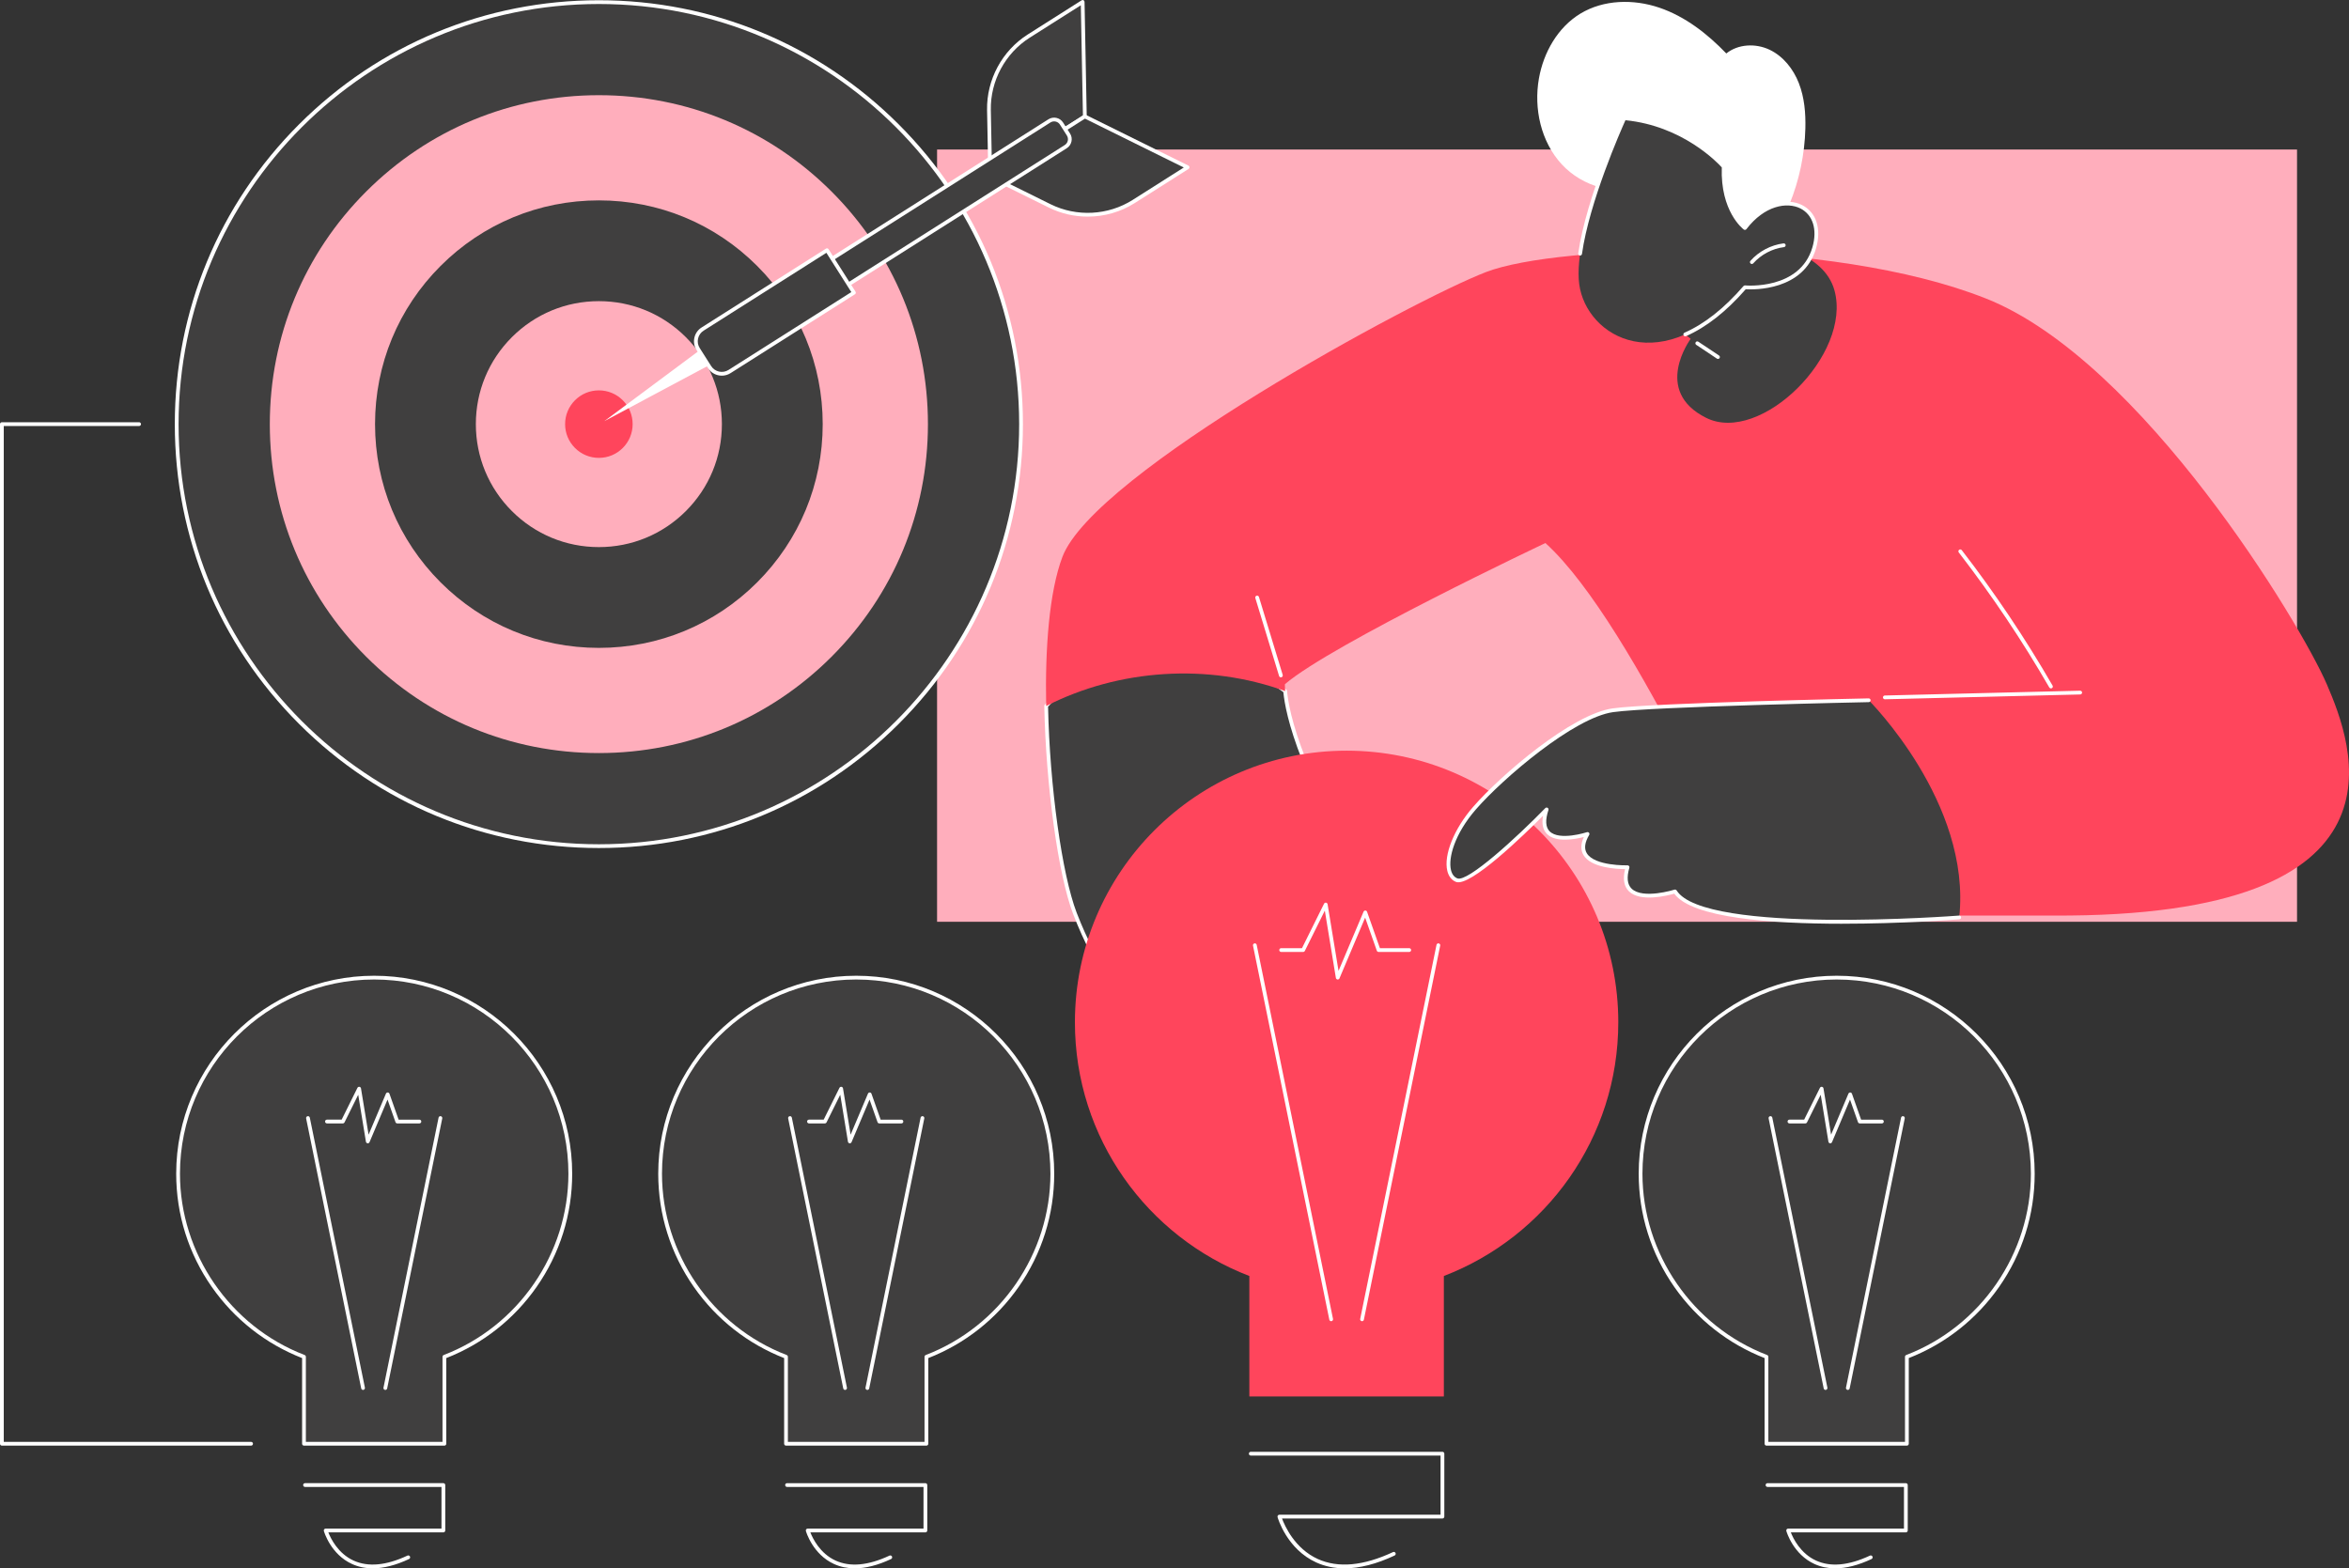
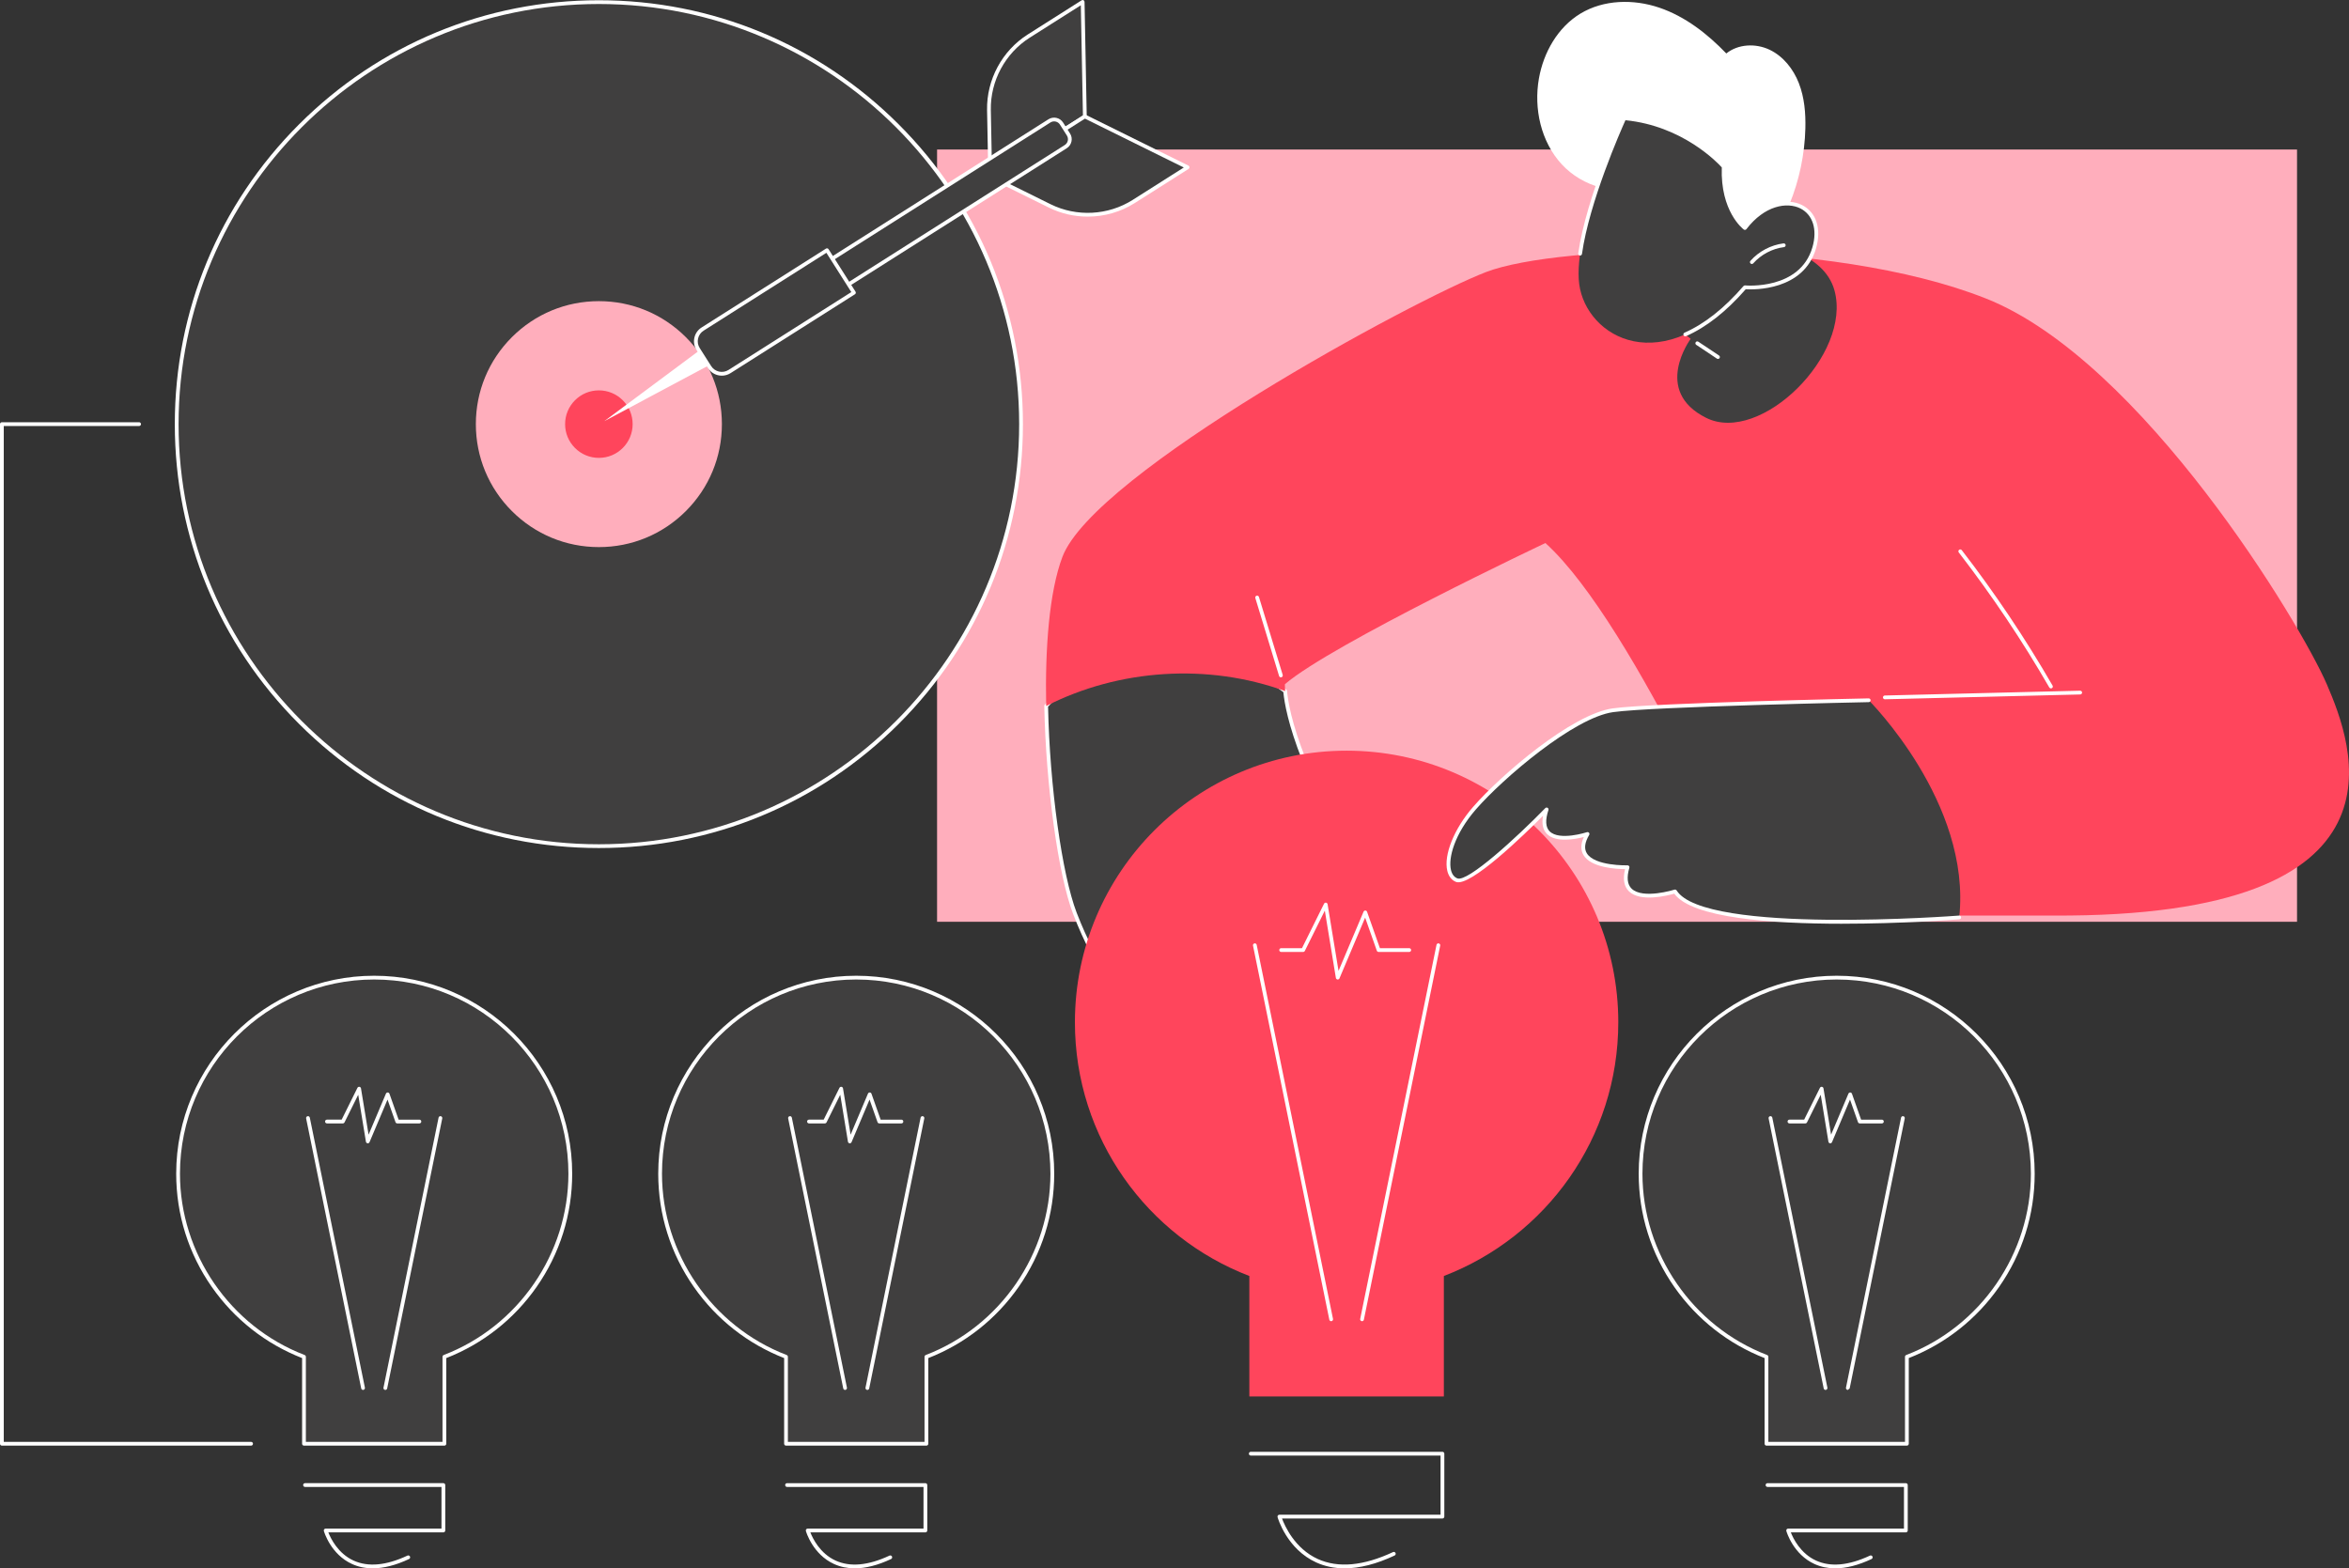
<svg xmlns="http://www.w3.org/2000/svg" id="Capa_2" data-name="Capa 2" viewBox="0 0 2740.59 1830.02">
  <rect x="0" y="0" width="2740.59" height="1830.02" fill="#333333" stroke="none" />
  <defs>
    <style>
      .cls-1 {
        fill: #ffaebc;
      }

      .cls-2 {
        fill: #403f3f;
      }

      .cls-3 {
        fill: #fff;
      }

      .cls-4 {
        fill: #ff455c;
      }
    </style>
  </defs>
  <g id="Capa_2-2" data-name="Capa 2">
    <g id="Illustration">
      <g id="SMART_goal_setting" data-name="SMART goal setting">
        <g>
          <g>
            <path class="cls-2" d="M665.37,1369.53c0-126.36-102.43-228.8-228.8-228.8s-228.8,102.43-228.8,228.8c0,97.49,61,180.68,146.89,213.64v101.48h163.81v-101.48c85.89-32.95,146.89-116.15,146.89-213.64h.01Z" />
            <path class="cls-3" d="M518.48,1686.84h-163.82c-1.22,0-2.2-.98-2.2-2.2v-99.97c-42.56-16.65-78.93-45.27-105.26-82.86-27.24-38.89-41.63-84.63-41.63-132.28,0-127.37,103.63-230.99,231-230.99s231,103.62,231,230.99c0,47.65-14.4,93.39-41.63,132.28-26.33,37.59-62.7,66.22-105.26,82.86v99.97c0,1.22-.98,2.2-2.2,2.2h0ZM356.86,1682.44h159.42v-99.28c0-.91.56-1.73,1.41-2.05,87.02-33.39,145.48-118.42,145.48-211.58,0-124.95-101.65-226.6-226.6-226.6s-226.6,101.65-226.6,226.6c0,93.17,58.46,178.2,145.48,211.58.85.33,1.41,1.14,1.41,2.05v99.28h0Z" />
          </g>
          <path class="cls-3" d="M434.84,1830c-8.69,0-16.74-1.67-24.1-5.03-24.86-11.31-32.57-37.44-32.89-38.54-.19-.66-.06-1.38.36-1.93.42-.55,1.07-.87,1.76-.87h135.11v-48.6h-159.2c-1.22,0-2.2-.98-2.2-2.2s.98-2.2,2.2-2.2h161.4c1.22,0,2.2.98,2.2,2.2v53c0,1.22-.98,2.2-2.2,2.2h-134.21c2.68,6.88,11.12,24.61,29.53,32.96,16.97,7.71,38.1,5.74,62.79-5.84,1.11-.52,2.41-.04,2.93,1.06.52,1.1.04,2.41-1.06,2.93-15.45,7.24-29.63,10.87-42.42,10.87h0Z" />
          <g>
            <path class="cls-3" d="M423.57,1621.83c-1.02,0-1.94-.72-2.15-1.76l-64.26-315.04c-.24-1.19.52-2.35,1.71-2.59s2.35.52,2.59,1.71l64.26,315.04c.24,1.19-.52,2.35-1.71,2.59-.15.03-.3.05-.44.05Z" />
            <path class="cls-3" d="M449.57,1621.83c-.15,0-.29-.02-.44-.05-1.19-.24-1.96-1.4-1.71-2.59l64.26-315.04c.24-1.19,1.41-1.95,2.59-1.71,1.19.24,1.96,1.4,1.71,2.59l-64.26,315.04c-.21,1.04-1.13,1.76-2.15,1.76h0Z" />
          </g>
          <path class="cls-3" d="M429.11,1334.06c-.09,0-.17,0-.26-.01-.97-.12-1.75-.86-1.91-1.83l-9-54.8-15.98,32.21c-.37.75-1.13,1.22-1.97,1.22h-18.53c-1.22,0-2.2-.98-2.2-2.2s.98-2.2,2.2-2.2h17.16l18.41-37.11c.42-.86,1.34-1.34,2.3-1.2.95.14,1.69.88,1.84,1.82l8.87,54.03,20.25-47.91c.35-.83,1.17-1.35,2.09-1.34.91.03,1.71.61,2.01,1.47l10.68,30.25h24.25c1.22,0,2.2.98,2.2,2.2s-.98,2.2-2.2,2.2h-25.81c-.93,0-1.76-.59-2.07-1.47l-9.31-26.36-21,49.69c-.35.82-1.15,1.34-2.03,1.34h.01Z" />
        </g>
        <g>
          <g>
            <path class="cls-2" d="M1227.76,1369.53c0-126.36-102.43-228.8-228.8-228.8s-228.8,102.43-228.8,228.8c0,97.49,61,180.68,146.89,213.64v101.48h163.81v-101.48c85.89-32.95,146.89-116.15,146.89-213.64h0Z" />
            <path class="cls-3" d="M1080.87,1686.84h-163.81c-1.22,0-2.2-.98-2.2-2.2v-99.97c-42.56-16.64-78.93-45.27-105.26-82.86-27.24-38.89-41.63-84.63-41.63-132.28,0-127.37,103.63-230.99,231-230.99s230.99,103.62,230.99,230.99c0,47.65-14.4,93.39-41.63,132.28-26.33,37.59-62.7,66.22-105.26,82.86v99.97c0,1.22-.98,2.2-2.2,2.2ZM919.25,1682.44h159.41v-99.28c0-.91.56-1.73,1.41-2.05,87.02-33.39,145.48-118.42,145.48-211.58,0-124.95-101.65-226.6-226.6-226.6s-226.6,101.65-226.6,226.6c0,93.17,58.46,178.2,145.48,211.58.85.33,1.41,1.14,1.41,2.05v99.28h0Z" />
          </g>
          <path class="cls-3" d="M997.22,1830c-8.69,0-16.74-1.67-24.1-5.02-24.86-11.31-32.57-37.44-32.89-38.55-.19-.66-.06-1.38.36-1.93s1.07-.87,1.76-.87h135.11v-48.6h-159.2c-1.22,0-2.2-.98-2.2-2.2s.98-2.2,2.2-2.2h161.4c1.22,0,2.2.98,2.2,2.2v53c0,1.22-.98,2.2-2.2,2.2h-134.21c2.67,6.88,11.12,24.61,29.53,32.97,16.97,7.7,38.09,5.74,62.79-5.84,1.11-.52,2.41-.04,2.93,1.06.52,1.1.04,2.41-1.06,2.93-15.44,7.24-29.63,10.87-42.42,10.87v-.02Z" />
          <g>
            <path class="cls-3" d="M985.96,1621.83c-1.02,0-1.94-.72-2.15-1.76l-64.26-315.04c-.24-1.19.52-2.35,1.71-2.59s2.35.52,2.59,1.71l64.26,315.04c.24,1.19-.52,2.35-1.71,2.59-.15.03-.3.05-.44.05Z" />
            <path class="cls-3" d="M1011.96,1621.83c-.15,0-.29-.02-.44-.05-1.19-.24-1.96-1.4-1.71-2.59l64.26-315.04c.24-1.19,1.41-1.95,2.59-1.71,1.19.24,1.96,1.4,1.71,2.59l-64.26,315.04c-.21,1.04-1.13,1.76-2.15,1.76h0Z" />
          </g>
          <path class="cls-3" d="M991.49,1334.06c-.09,0-.17,0-.26-.01-.97-.12-1.75-.86-1.91-1.83l-9-54.8-15.98,32.21c-.37.75-1.13,1.22-1.97,1.22h-18.53c-1.22,0-2.2-.98-2.2-2.2s.98-2.2,2.2-2.2h17.16l18.41-37.11c.42-.86,1.34-1.34,2.3-1.2.95.14,1.69.88,1.84,1.82l8.87,54.03,20.25-47.91c.35-.83,1.21-1.35,2.09-1.34.91.03,1.71.61,2.01,1.47l10.68,30.25h24.25c1.22,0,2.2.98,2.2,2.2s-.98,2.2-2.2,2.2h-25.81c-.93,0-1.76-.59-2.07-1.47l-9.31-26.36-21,49.69c-.35.82-1.15,1.34-2.03,1.34h.01Z" />
        </g>
        <g>
          <g>
            <path class="cls-2" d="M2371.67,1369.53c0-126.36-102.43-228.8-228.8-228.8s-228.8,102.43-228.8,228.8c0,97.49,61,180.68,146.89,213.64v101.48h163.81v-101.48c85.89-32.95,146.89-116.15,146.89-213.64h.01Z" />
            <path class="cls-3" d="M2224.78,1686.84h-163.81c-1.22,0-2.2-.98-2.2-2.2v-99.97c-42.56-16.64-78.93-45.27-105.26-82.86-27.24-38.89-41.63-84.63-41.63-132.28,0-127.37,103.62-230.99,230.99-230.99s231,103.62,231,230.99c0,47.65-14.4,93.39-41.63,132.28-26.33,37.59-62.7,66.22-105.26,82.86v99.97c0,1.22-.98,2.2-2.2,2.2h0ZM2063.16,1682.44h159.41v-99.28c0-.91.56-1.73,1.41-2.05,87.02-33.39,145.48-118.42,145.48-211.58,0-124.95-101.65-226.6-226.6-226.6s-226.6,101.65-226.6,226.6c0,93.17,58.46,178.2,145.48,211.58.85.33,1.41,1.14,1.41,2.05v99.28h.01Z" />
          </g>
          <path class="cls-3" d="M2141.13,1830c-8.69,0-16.74-1.67-24.1-5.02-24.86-11.31-32.57-37.44-32.89-38.55-.19-.66-.06-1.38.36-1.93.42-.55,1.07-.87,1.76-.87h135.11v-48.6h-159.2c-1.22,0-2.2-.98-2.2-2.2s.98-2.2,2.2-2.2h161.4c1.22,0,2.2.98,2.2,2.2v53c0,1.22-.98,2.2-2.2,2.2h-134.21c2.67,6.88,11.12,24.61,29.53,32.97,16.97,7.7,38.09,5.74,62.79-5.84,1.11-.52,2.41-.04,2.93,1.06.52,1.1.04,2.41-1.06,2.93-15.44,7.24-29.63,10.87-42.42,10.87v-.02Z" />
          <g>
            <path class="cls-3" d="M2129.87,1621.83c-1.02,0-1.94-.72-2.15-1.76l-64.26-315.04c-.24-1.19.52-2.35,1.71-2.59s2.35.52,2.59,1.71l64.26,315.04c.24,1.19-.52,2.35-1.71,2.59-.15.03-.3.05-.44.05h0Z" />
-             <path class="cls-3" d="M2155.87,1621.83c-.15,0-.29-.02-.44-.05-1.19-.24-1.96-1.4-1.71-2.59l64.26-315.04c.24-1.19,1.41-1.95,2.59-1.71,1.19.24,1.96,1.4,1.71,2.59l-64.26,315.04c-.21,1.04-1.13,1.76-2.15,1.76h0Z" />
+             <path class="cls-3" d="M2155.87,1621.83c-.15,0-.29-.02-.44-.05-1.19-.24-1.96-1.4-1.71-2.59l64.26-315.04c.24-1.19,1.41-1.95,2.59-1.71,1.19.24,1.96,1.4,1.71,2.59l-64.26,315.04h0Z" />
          </g>
          <path class="cls-3" d="M2135.41,1334.06c-.09,0-.17,0-.26-.01-.97-.12-1.75-.86-1.91-1.83l-9-54.8-15.98,32.21c-.37.75-1.13,1.22-1.97,1.22h-18.53c-1.22,0-2.2-.98-2.2-2.2s.98-2.2,2.2-2.2h17.16l18.41-37.11c.42-.86,1.33-1.34,2.3-1.2.95.14,1.69.88,1.84,1.82l8.87,54.03,20.25-47.91c.35-.83,1.22-1.35,2.09-1.34.91.03,1.71.61,2.01,1.47l10.68,30.25h24.25c1.22,0,2.2.98,2.2,2.2s-.98,2.2-2.2,2.2h-25.81c-.93,0-1.76-.59-2.08-1.47l-9.31-26.36-21,49.69c-.35.82-1.15,1.34-2.03,1.34h.02Z" />
        </g>
        <g>
          <rect class="cls-1" x="1093.29" y="174.47" width="1586.66" height="901.1" />
          <g>
            <g>
              <g>
                <g>
                  <path class="cls-2" d="M1220.57,823.8c1.94,96.45,16.75,198.22,33.54,241.97,28.62,74.6,77.7,141.65,106.71,122.27s-33.05-128.89-33.05-128.89c11.1-34.56,54.38-97.88,99.54-92.32,28.66,3.53,53.75,72.51,85.75,73.36,82.43,2.19,32.36-93.22,8.29-153.84-16.62-41.85-20.88-67.85-21.93-79.94-84.44-63.74-205.68-63.74-278.85,17.39h0Z" />
                  <path class="cls-3" d="M1349.74,1193.63c-2.71,0-5.53-.47-8.47-1.4-27.5-8.74-64.19-60.42-89.22-125.67-17.33-45.16-31.81-149.5-33.68-242.72-.01-.56.19-1.1.57-1.52,70.47-78.14,191.63-85.74,281.8-17.67.5.38.81.94.87,1.57,1.01,11.69,5.19,37.55,21.78,79.32,2.66,6.7,5.61,13.76,8.74,21.23,18.56,44.38,39.59,94.69,22.15,120.15-7.4,10.8-21.29,15.98-41.27,15.47-17.8-.47-33.04-20.09-47.77-39.06-12.51-16.1-25.44-32.75-38.18-34.32-42.53-5.26-85.34,55.23-96.88,89.9,6.21,11.1,61.17,111.39,31.88,130.96-3.75,2.5-7.86,3.75-12.3,3.75h-.02ZM1222.78,824.63c1.94,92.56,16.26,195.75,33.37,240.36,24.2,63.07,60.55,114.82,86.45,123.05,6.41,2.04,12.13,1.43,16.99-1.82,22.41-14.96-16.76-96.01-33.74-125.98-.3-.53-.37-1.17-.18-1.76,11.8-36.72,55.9-99.53,101.9-93.83,14.56,1.79,27.46,18.4,41.12,35.99,14.11,18.16,28.7,36.94,44.42,37.36,18.69.53,30.94-3.94,37.53-13.56,16.09-23.48-5.35-74.76-22.58-115.96-3.13-7.49-6.09-14.57-8.77-21.31-16.35-41.17-20.81-67.22-21.99-79.59-88.01-65.87-205.7-58.57-274.53,17.04h.01Z" />
                </g>
                <path class="cls-4" d="M2714.66,798.36c-29.74-69.22-215.07-377.53-397.52-449.99-182.46-72.46-498.25-63.68-583.39-30.93s-457.41,234.49-494.28,332.49c-15.25,40.52-20.27,105.88-18.9,173.87,85.18-43.41,188.98-50.05,278.85-17.39-.47-5.43-.29-8.06-.29-8.06,54.29-46.64,303.89-164.7,303.89-164.7,105.14,94.84,250.25,434.67,250.25,434.67h342.05c429.7,2.39,349.08-200.75,319.35-269.97h-.01Z" />
              </g>
              <path class="cls-3" d="M2392.84,803.29c-.76,0-1.5-.4-1.91-1.1-31.49-54.56-67.03-107.57-105.61-157.55-.74-.96-.56-2.34.4-3.09.97-.74,2.35-.56,3.09.4,38.71,50.14,74.35,103.32,105.94,158.04.61,1.05.25,2.4-.81,3-.35.2-.72.29-1.1.29h0Z" />
              <path class="cls-3" d="M2199.06,815.95c-1.19,0-2.17-.95-2.2-2.15-.03-1.21.93-2.22,2.15-2.25l227.92-5.62c1.21,0,2.22.93,2.25,2.15.03,1.21-.93,2.22-2.15,2.25l-227.92,5.62h-.05Z" />
              <path class="cls-3" d="M1494.42,790.34c-.94,0-1.82-.61-2.1-1.56l-27.71-90.92c-.35-1.16.3-2.39,1.46-2.75,1.16-.36,2.39.3,2.75,1.46l27.71,90.92c.35,1.16-.3,2.39-1.46,2.75-.21.06-.43.09-.64.09h-.01Z" />
              <g>
                <path class="cls-4" d="M1888.07,1192.9c0-175.06-141.91-316.98-316.98-316.98s-316.98,141.91-316.98,316.98c0,135.06,84.51,250.32,203.5,295.98v140.59h226.95v-140.59c119-45.66,203.5-160.91,203.5-295.98h.01Z" />
                <path class="cls-3" d="M1568.68,1830c-11.92,0-22.95-2.29-33.04-6.88-34.09-15.51-44.67-51.34-45.1-52.86-.19-.66-.06-1.38.36-1.93s1.07-.87,1.76-.87h188.04v-69.03h-221.41c-1.22,0-2.2-.98-2.2-2.2s.98-2.2,2.2-2.2h223.61c1.22,0,2.2.98,2.2,2.2v73.43c0,1.22-.98,2.2-2.2,2.2h-187.16c3.21,8.66,14.9,35.08,41.78,47.28,23.75,10.78,53.26,8.06,87.72-8.09,1.11-.52,2.41-.04,2.93,1.06.52,1.1.04,2.41-1.06,2.93-21.28,9.98-40.81,14.97-58.41,14.97h-.02Z" />
                <g>
                  <path class="cls-3" d="M1553.07,1541.61c-1.02,0-1.94-.72-2.15-1.76l-89.03-436.47c-.24-1.19.52-2.35,1.71-2.59,1.19-.25,2.35.52,2.59,1.71l89.03,436.47c.24,1.19-.52,2.35-1.71,2.59-.15.03-.3.05-.44.05Z" />
                  <path class="cls-3" d="M1589.1,1541.61c-.15,0-.29-.01-.44-.05-1.19-.24-1.96-1.4-1.71-2.59l89.03-436.47c.24-1.19,1.4-1.96,2.59-1.71,1.19.24,1.96,1.4,1.71,2.59l-89.03,436.47c-.21,1.04-1.13,1.76-2.15,1.76Z" />
                </g>
                <path class="cls-3" d="M1560.74,1142.93c-.09,0-.17,0-.26-.01-.97-.12-1.75-.86-1.91-1.83l-12.89-78.52-23.31,46.98c-.37.75-1.13,1.22-1.97,1.22h-25.67c-1.22,0-2.2-.98-2.2-2.2s.98-2.2,2.2-2.2h24.3l25.74-51.88c.42-.85,1.33-1.34,2.3-1.2.95.14,1.69.88,1.84,1.82l12.76,77.75,29.19-69.08c.35-.83,1.21-1.37,2.09-1.34.91.03,1.71.61,2.01,1.47l14.99,42.47h34.2c1.22,0,2.2.98,2.2,2.2s-.98,2.2-2.2,2.2h-35.75c-.93,0-1.76-.59-2.07-1.47l-13.62-38.58-29.95,70.86c-.35.82-1.15,1.34-2.03,1.34h.01Z" />
              </g>
              <path class="cls-2" d="M2180.25,817.1s120.2,119.62,105.55,253.44c0,0-298,23.28-331.53-30.34,0,0-70.23,22.29-55.41-28.27,0,0-70.85,2.24-46.67-38.78,0,0-64.16,21.07-47.72-28.63,0,0-87.26,89.62-104.99,82.48s-10.87-47.57,20.83-83.99,114.59-107.67,161.55-114.24c46.96-6.57,298.4-11.66,298.4-11.66h-.01Z" />
              <path class="cls-3" d="M2149.22,1077.87c-82.43,0-175.25-6.66-195.86-35.1-7.58,2.19-39.49,10.35-52.88-2.74-5.8-5.67-7.3-14.36-4.49-25.88-9.63-.06-39.69-1.48-48.54-16.42-3.45-5.83-3.31-12.9.42-21.06-10.1,2.6-32.67,6.86-43.02-3.52-4.77-4.78-6.3-11.9-4.58-21.24-20.92,21.03-85.2,83.71-101.61,77.12-5.06-2.04-8.54-6.47-10.07-12.82-4.45-18.51,7.91-49.21,30.06-74.65,32.79-37.67,115.27-108.31,162.9-114.97,46.55-6.51,296.14-11.63,298.66-11.68,1.16.03,2.22.94,2.24,2.15.02,1.22-.94,2.22-2.15,2.24-2.51.05-251.84,5.16-298.14,11.64-45.9,6.42-128.69,77.3-160.2,113.5-24.83,28.52-32.49,56.66-29.1,70.74,1.2,4.97,3.7,8.26,7.44,9.76,11.94,4.79,69.26-47.74,102.6-81.97.72-.74,1.84-.88,2.72-.35.87.53,1.27,1.6.95,2.57-3.86,11.68-3.39,20.04,1.4,24.84,11.38,11.41,43.23,1.12,43.55,1.01.87-.28,1.83,0,2.4.71.57.71.65,1.71.18,2.5-5.11,8.66-6.07,15.8-2.85,21.22,9.06,15.28,47.17,14.25,47.57,14.25.66-.07,1.38.29,1.81.85s.57,1.29.37,1.97c-3.3,11.25-2.43,19.44,2.58,24.34,13.06,12.77,49.68,1.33,50.05,1.22.96-.3,2,.08,2.53.93,32.45,51.89,326.52,29.55,329.49,29.32,1.18-.09,2.27.81,2.36,2.02s-.81,2.27-2.02,2.36c-5.53.43-67.48,5.14-136.75,5.14h-.02Z" />
            </g>
            <g>
              <g>
                <path class="cls-2" d="M1972.51,395.39s-45.18,60.74,18.16,92.21c63.34,31.46,170.28-73.75,149.59-148.83-12.29-44.58-74.55-53.37-74.55-53.37l-48.67-21.52-83.2,99.77,38.68,31.74h-.01Z" />
                <g>
                  <path class="cls-2" d="M1980.22,400.53l24.16,16.11-24.16-16.11h0Z" />
                  <path class="cls-3" d="M2004.38,418.84c-.42,0-.84-.12-1.22-.37l-24.16-16.11c-1.01-.67-1.28-2.04-.61-3.05.67-1.01,2.03-1.28,3.05-.61l24.16,16.11c1.01.67,1.28,2.04.61,3.05-.42.64-1.12.98-1.83.98h0Z" />
                </g>
              </g>
              <path class="cls-3" d="M2098.83,97.27c-6.43-16.6-18.21-31.62-34.29-39.25-16.08-7.64-36.59-6.8-50.45,4.36-22.06-22.96-47.94-43.14-78.07-53.4-30.14-10.26-65.01-9.57-92.23,6.94-26.38,16.01-42.97,45.29-48.33,75.68-6.2,35.23,2.37,73.78,26.6,100.09s64.75,37.92,97.82,24.3c2.46,12.29,11.14,22.66,21.57,29.62,10.43,6.96,22.54,10.9,34.61,14.26,19.19,5.34,38.74,9.42,58.46,12.2,11.37,1.6,29.46,4.03,39.18-4.03,7-5.81,10.63-21.28,13.99-29.5,11.49-28.13,17.88-58.36,18.63-88.75.44-17.79-1.08-35.92-7.51-52.51h.02Z" />
              <path class="cls-2" d="M2035.79,266.07s-26.82-20.14-24.74-71.54c0,0-42.37-49.96-115.99-56.58,0,0-60.7,131.94-52.58,193.58,8.12,61.65,97.19,114.88,193.31,3.7,0,0,65.72,6.58,80.92-46.22,15.2-52.8-42.99-72.6-80.92-22.94h0Z" />
              <path class="cls-3" d="M1966.18,392.42c-.85,0-1.65-.49-2.01-1.31-.49-1.11.02-2.41,1.13-2.9,23.34-10.27,46.5-28.58,68.83-54.42.47-.54,1.19-.81,1.88-.75.63.07,64.08,5.76,78.59-44.64,5.91-20.52.48-37.85-14.16-45.22-15.44-7.77-41.71-3.51-62.9,24.22-.73.96-2.1,1.15-3.07.42-1.13-.85-27.42-21.2-25.65-72.5-5.16-5.7-45.94-48.46-112.41-55.04-5.34,11.87-42.19,95.32-50.71,156.02-.17,1.2-1.27,2.06-2.48,1.87-1.2-.17-2.04-1.28-1.87-2.48,9.23-65.79,51.28-157.74,51.71-158.66.39-.84,1.25-1.36,2.2-1.27,73.67,6.63,117.04,56.84,117.47,57.35.36.42.54.96.52,1.51-1.71,42.14,16.6,62.9,22.24,68.26,22.47-28.05,50.27-32.01,66.92-23.63,16.65,8.38,22.94,27.68,16.41,50.36-14.39,50.01-73.06,48.45-82.09,47.89-22.54,25.9-45.98,44.31-69.66,54.74-.29.13-.59.19-.88.19h-.01Z" />
              <path class="cls-3" d="M2043.88,308.02c-.52,0-1.04-.18-1.46-.55-.91-.81-.99-2.2-.18-3.11,9.83-11.08,23.9-18.51,38.6-20.38,1.22-.12,2.31.7,2.46,1.91s-.7,2.3-1.91,2.46c-13.66,1.74-26.73,8.64-35.86,18.93-.43.49-1.04.74-1.65.74h0Z" />
            </g>
          </g>
        </g>
        <g>
          <g>
            <g>
              <ellipse class="cls-2" cx="698.71" cy="494.89" rx="492.56" ry="492.43" />
              <path class="cls-3" d="M698.7,989.52c-132.15,0-256.4-51.45-349.84-144.87-93.45-93.42-144.91-217.63-144.91-349.76s51.46-256.33,144.91-349.75C442.31,51.72,566.55.27,698.7.27s256.4,51.45,349.85,144.87c93.45,93.42,144.91,217.63,144.91,349.75s-51.46,256.33-144.91,349.76c-93.45,93.42-217.69,144.87-349.85,144.87h0ZM698.7,4.67c-270.38,0-490.36,219.92-490.36,490.23s219.97,490.23,490.36,490.23,490.36-219.92,490.36-490.23S969.09,4.67,698.7,4.67Z" />
            </g>
-             <path class="cls-1" d="M698.71,878.71c-102.55,0-198.96-39.92-271.47-112.42-72.51-72.49-112.45-168.88-112.45-271.4s39.93-198.91,112.45-271.4c72.51-72.49,168.92-112.42,271.47-112.42s198.96,39.92,271.47,112.42c72.51,72.49,112.45,168.88,112.45,271.4s-39.94,198.91-112.45,271.4c-72.51,72.49-168.92,112.42-271.47,112.42h0Z" />
            <path class="cls-2" d="M698.71,755.98c-69.76,0-135.34-27.16-184.66-76.47-49.32-49.31-76.49-114.88-76.49-184.61s27.16-135.3,76.49-184.61c49.33-49.31,114.91-76.47,184.66-76.47s135.34,27.16,184.66,76.47c49.32,49.31,76.49,114.88,76.49,184.61s-27.17,135.3-76.49,184.61c-49.33,49.31-114.91,76.47-184.66,76.47h0Z" />
            <path class="cls-1" d="M698.71,638.38c-38.34,0-74.38-14.93-101.49-42.03-27.11-27.1-42.04-63.13-42.04-101.46s14.93-74.36,42.04-101.46c27.11-27.1,63.15-42.03,101.49-42.03s74.38,14.93,101.49,42.03,42.04,63.13,42.04,101.46-14.93,74.36-42.04,101.46-63.15,42.03-101.49,42.03Z" />
            <path class="cls-4" d="M698.71,534.27c-10.52,0-20.41-4.1-27.85-11.53-7.44-7.44-11.54-17.33-11.54-27.85s4.1-20.41,11.54-27.85,17.33-11.53,27.85-11.53,20.41,4.1,27.85,11.53c7.44,7.44,11.54,17.33,11.54,27.85s-4.1,20.41-11.54,27.85-17.33,11.53-27.85,11.53Z" />
          </g>
          <g>
            <polygon class="cls-3" points="832.56 423.31 705.05 491.43 821.04 405.15 832.56 423.31" />
            <g>
              <g>
                <path class="cls-2" d="M1265.7,135.91l-110.4,70.01-1.48-77.48c-.67-34.92,16.93-67.65,46.43-86.36l62.89-39.88,2.56,133.71h0Z" />
                <path class="cls-3" d="M1155.3,208.12c-.36,0-.72-.09-1.04-.26-.7-.38-1.14-1.1-1.16-1.89l-1.48-77.48c-.68-35.45,17.5-69.27,47.45-88.26L1261.96.34c.67-.42,1.52-.45,2.22-.08.7.38,1.14,1.1,1.16,1.89l2.56,133.71c.02.77-.37,1.49-1.02,1.9l-110.4,70.01c-.36.23-.77.34-1.18.34h0ZM1261.01,6.15l-59.59,37.79c-28.66,18.17-46.06,50.53-45.41,84.46l1.41,73.57,106.05-67.25-2.46-128.57h0Z" />
              </g>
              <g>
                <path class="cls-2" d="M1265.7,135.91l-110.4,70.01,69.48,34.36c31.31,15.49,68.43,13.52,97.93-5.19l62.89-39.88-119.9-59.3Z" />
                <path class="cls-3" d="M1269.05,252.76c-15.51,0-31.03-3.48-45.25-10.51l-69.48-34.36c-.71-.35-1.18-1.06-1.22-1.86-.04-.79.35-1.55,1.02-1.97l110.4-70.01c.64-.41,1.46-.45,2.15-.11l119.9,59.3c.71.35,1.18,1.06,1.22,1.86.04.79-.35,1.55-1.02,1.97l-62.89,39.88c-16.55,10.49-35.67,15.81-54.83,15.81h0ZM1159.78,205.68l65.97,32.63c30.42,15.05,67.12,13.1,95.78-5.07l59.59-37.79-115.29-57.02-106.05,67.25h0Z" />
              </g>
            </g>
            <g>
              <path class="cls-2" d="M1243.44,171.08l-335.9,213-19.06-30.04,335.9-213.01c4.77-3.02,11.09-1.61,14.11,3.16l8.1,12.77c3.03,4.77,1.61,11.09-3.16,14.11h.01Z" />
              <path class="cls-3" d="M907.54,386.29c-.73,0-1.44-.36-1.86-1.02l-19.06-30.04c-.31-.49-.42-1.09-.29-1.66s.47-1.06.97-1.38l335.9-213.01c5.78-3.66,13.48-1.95,17.14,3.84l8.1,12.77c1.78,2.8,2.36,6.13,1.63,9.37-.73,3.24-2.67,6-5.47,7.78h0l-335.9,213c-.37.23-.77.34-1.18.34h.02ZM891.52,354.73l16.7,26.32,334.05-211.83c1.81-1.15,3.07-2.93,3.53-5.03s.09-4.24-1.06-6.05l-8.1-12.77c-2.37-3.74-7.33-4.85-11.07-2.48l-334.05,211.83h0ZM1243.44,171.08h.02-.02Z" />
            </g>
            <g>
              <path class="cls-2" d="M996.27,341.51l-145.12,92.03c-7.87,4.99-18.29,2.66-23.28-5.21l-13.36-21.06c-4.99-7.87-2.66-18.29,5.21-23.28l145.12-92.02,31.44,49.55h-.01Z" />
              <path class="cls-3" d="M842.14,438.35c-6.32,0-12.5-3.13-16.13-8.85l-13.36-21.06c-2.73-4.3-3.62-9.41-2.51-14.38s4.1-9.21,8.4-11.94l145.12-92.02c1.02-.65,2.38-.35,3.04.68l31.44,49.55c.31.49.42,1.09.29,1.66s-.47,1.06-.97,1.38l-145.12,92.03c-3.16,2-6.69,2.96-10.18,2.96h-.02ZM964.15,294.99l-143.26,90.85c-3.31,2.1-5.6,5.36-6.46,9.18-.86,3.83-.17,7.75,1.93,11.06l13.36,21.06c4.33,6.83,13.41,8.86,20.24,4.53l143.27-90.85-29.08-45.84h0Z" />
            </g>
          </g>
        </g>
        <path class="cls-3" d="M292.94,1686.84H2.2c-1.21,0-2.2-.98-2.2-2.2V494.89c0-1.22.98-2.2,2.2-2.2h160.07c1.22,0,2.2.98,2.2,2.2s-.98,2.2-2.2,2.2H4.4v1185.35h288.54c1.22,0,2.2.98,2.2,2.2s-.98,2.2-2.2,2.2h0Z" />
      </g>
    </g>
  </g>
</svg>